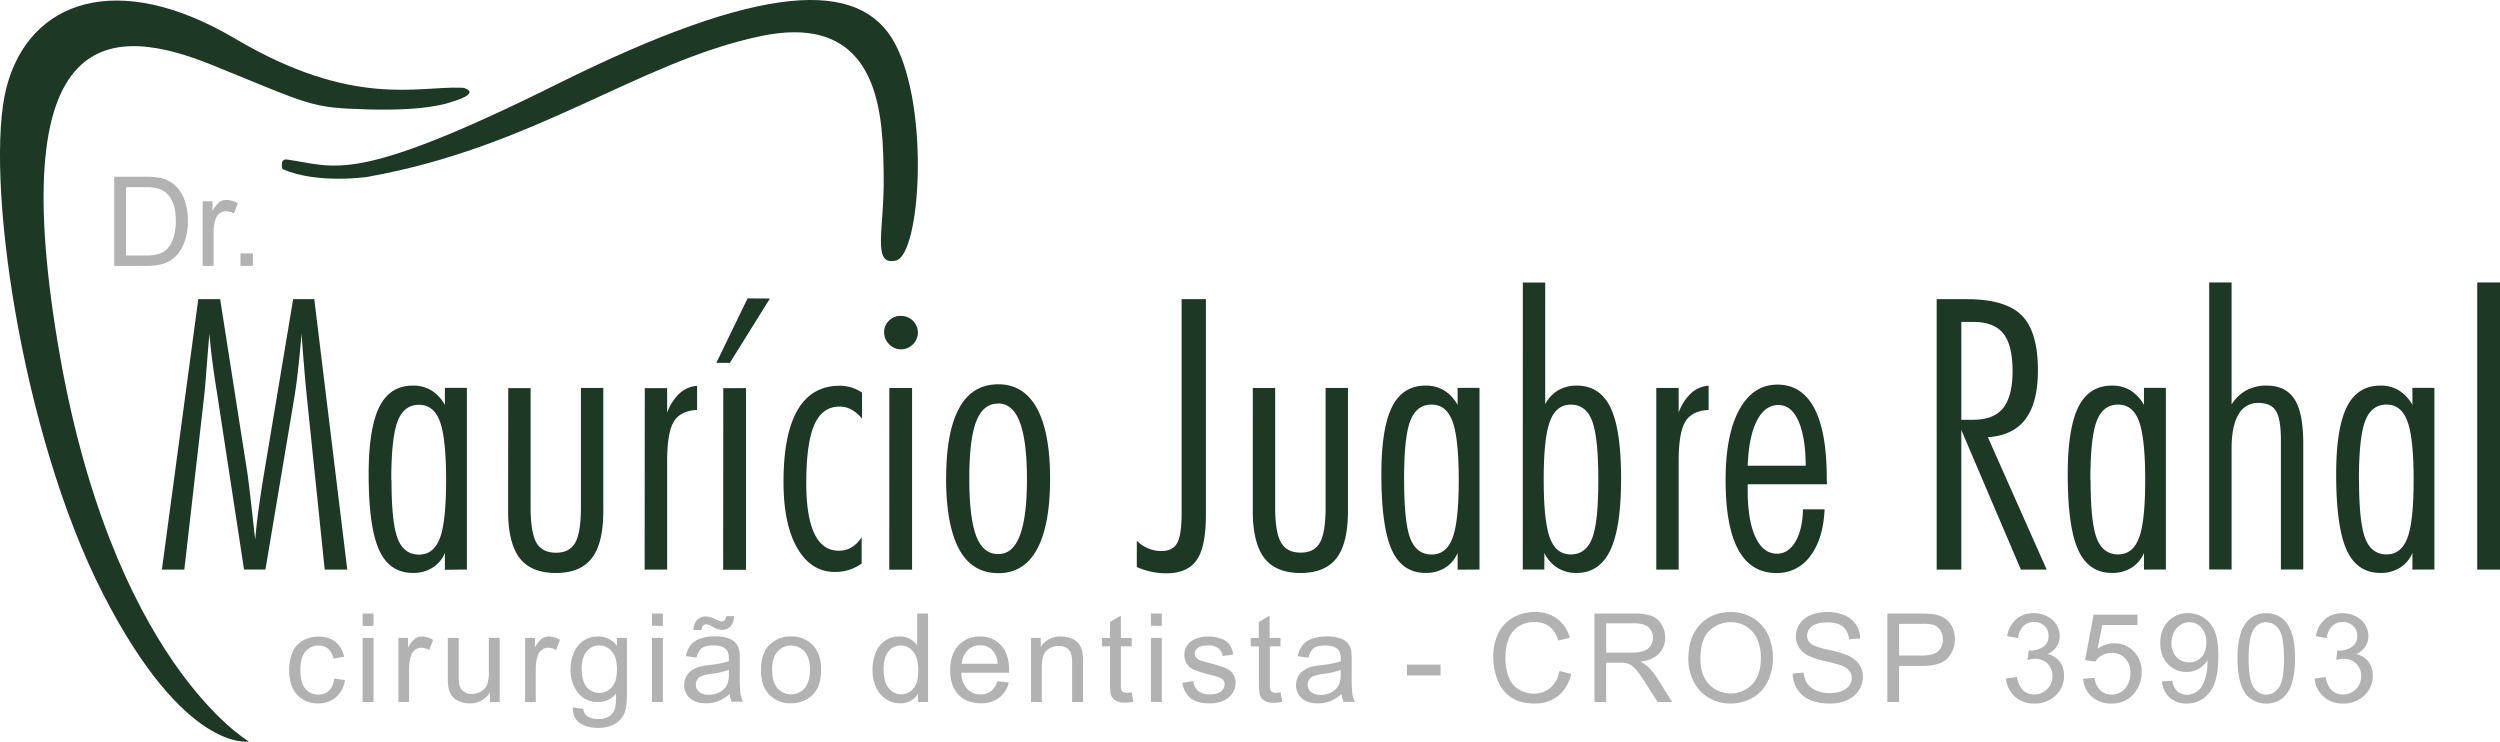
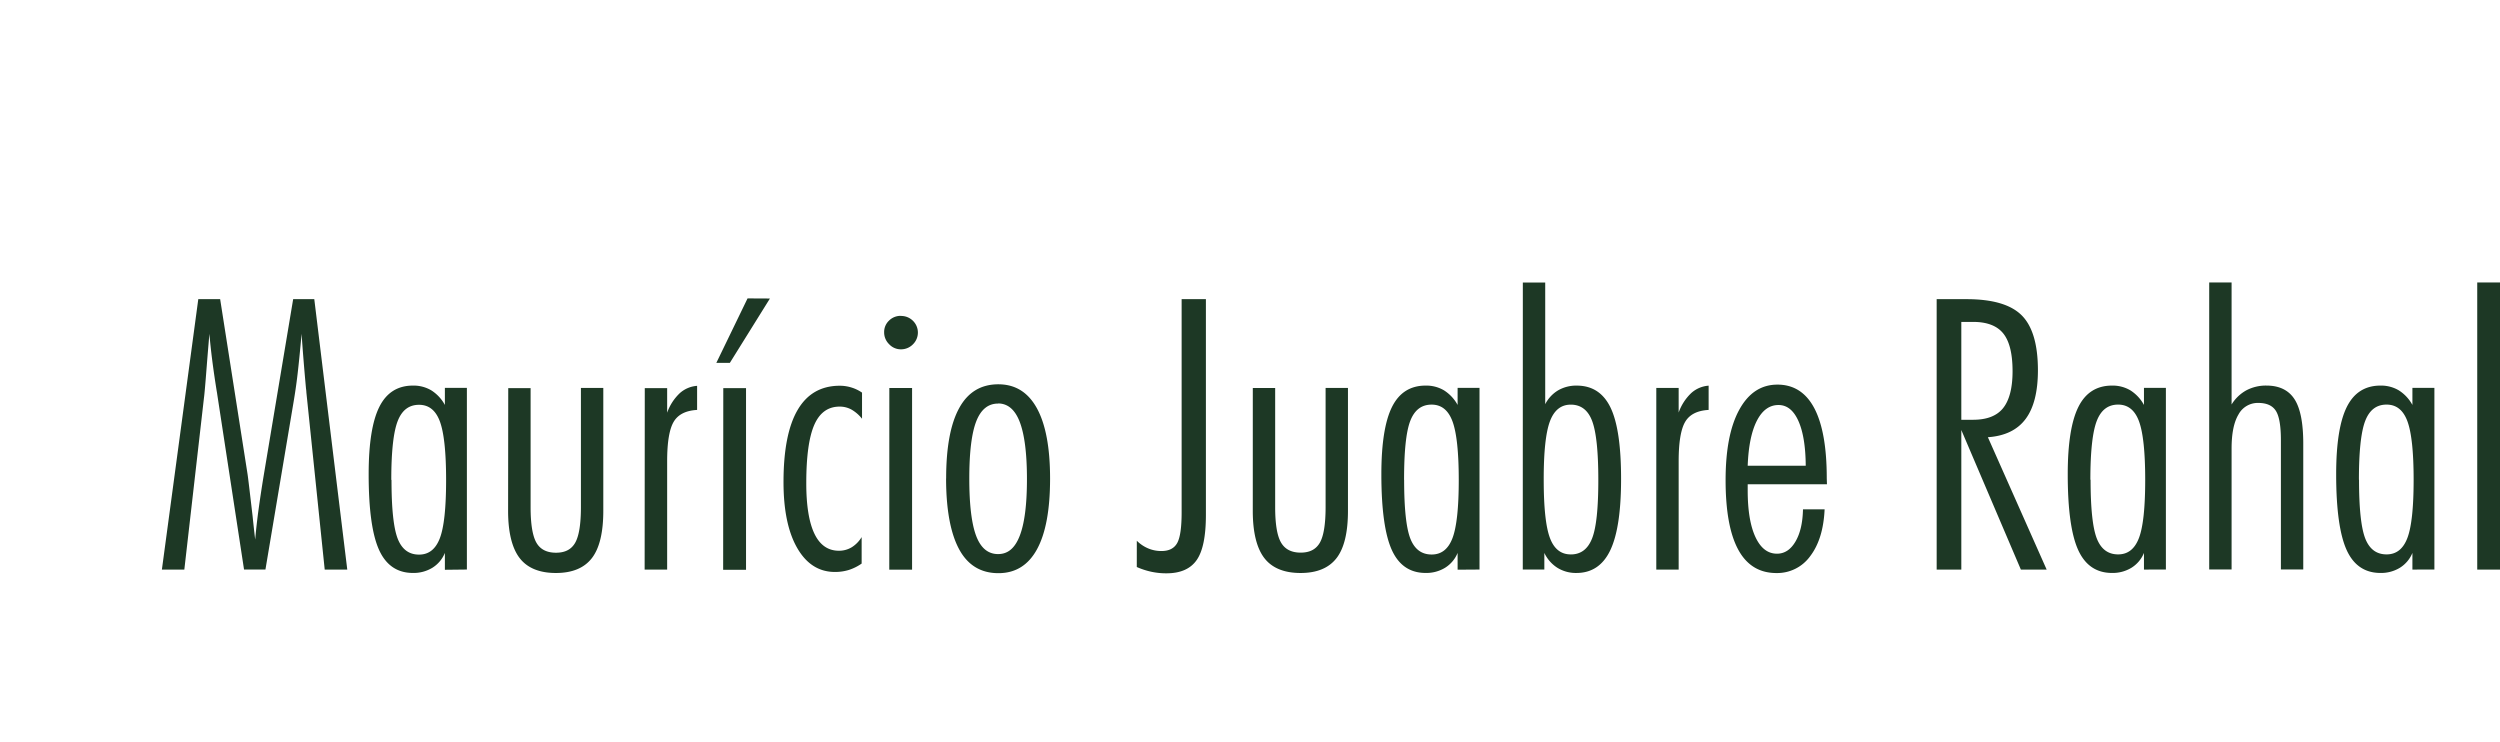
<svg xmlns="http://www.w3.org/2000/svg" viewBox="0 0 1311.24 389.01">
  <defs>
    <style>.cls-1{fill:#b2b2b2;}.cls-2{fill:#1d3825;}</style>
  </defs>
  <g id="Camada_2" data-name="Camada 2">
    <g id="Camada_1-2" data-name="Camada 1">
-       <path class="cls-1" d="M126.12,139.45v-6.53h6.53v6.53Zm-19.83,0V105.56h5.15v5.2A13.9,13.9,0,0,1,115.1,106a6.37,6.37,0,0,1,3.69-1.15,11.46,11.46,0,0,1,5.91,1.81l-2,5.3a8.46,8.46,0,0,0-4.18-1.17,5.43,5.43,0,0,0-3.36,1.13,6.12,6.12,0,0,0-2.12,3.13,22.27,22.27,0,0,0-1,6.7v17.7ZM66.11,134h10a24,24,0,0,0,7.25-.86,10.36,10.36,0,0,0,4.19-2.43,14.9,14.9,0,0,0,3.42-5.93,29.26,29.26,0,0,0,1.23-9q0-7.35-2.41-11.3a12,12,0,0,0-5.84-5.29,24,24,0,0,0-8-1H66.11Zm-6.2,5.48V92.7H76a39.6,39.6,0,0,1,8.32.66,16,16,0,0,1,6.86,3.35,19.08,19.08,0,0,1,5.53,8,31.3,31.3,0,0,1,1.84,11.13,33,33,0,0,1-1.24,9.43,23.12,23.12,0,0,1-3.19,6.82,16.92,16.92,0,0,1-4.27,4.23,17.17,17.17,0,0,1-5.57,2.35,32.09,32.09,0,0,1-7.52.79Z" />
-       <path class="cls-2" d="M150.51,83.67c25.44,3.48,34.17,13.9,141.63-39.53s159-55.6,177.28-21.29,13.37,110.77.49,113.81-5.94-16.5-6.43-44.74,0-86.44-64.38-73S280.74,77.15,192.6,92.79c0,0-25.82,3.85-44-3.93l-.45-.2s-1.6-5.53,2.36-5" />
-       <path class="cls-2" d="M241.79,46C219,45.12,185,56.74,123.27,20.25S15.32.27,3.43,45.73,11,227.31,53.94,311.29s76.6,77.61,76.6,77.61-72.63-42-100.37-209.67S58.89,12.86,111.39,34.15s51.25,22.37,81.7,23.24,41.93-3.26,44.33-4.13c0,0,14.93-4.09,6-7.13Z" />
      <path class="cls-2" d="M1299.3,148.15h11.94V298.74H1299.3Zm-34,150.59V290a16.51,16.51,0,0,1-6.57,7.79,18.86,18.86,0,0,1-10.18,2.72c-8.15,0-14.09-4-17.73-12s-5.51-21.25-5.51-39.72q0-24.17,5.6-35.38c3.72-7.45,9.62-11.17,17.64-11.17a18.23,18.23,0,0,1,9.65,2.52,20.87,20.87,0,0,1,7.1,7.63v-8.95h11.53v95.28Zm-28-47.11q0,22.38,3.25,30.77c2.19,5.6,5.9,8.38,11.2,8.38,5.14,0,8.76-2.88,10.94-8.68s3.25-16,3.25-30.47-1.09-24.77-3.25-30.64-5.8-8.78-10.94-8.78c-5.3,0-9,2.85-11.2,8.55S1237.24,236.74,1237.24,251.63Zm-78.58-103.48h11.74v64a20.9,20.9,0,0,1,7.75-7.43,22,22,0,0,1,10.51-2.49c6.73,0,11.64,2.39,14.72,7.13s4.61,12.53,4.61,23.31v66h-11.73v-67.8q0-11.19-2.62-15.35t-9.15-4.18a11.45,11.45,0,0,0-10.48,6.07c-2.42,4.05-3.61,10-3.61,17.84v63.42h-11.74Zm-34.22,150.59V290a16.44,16.44,0,0,1-6.56,7.79,18.86,18.86,0,0,1-10.18,2.72c-8.16,0-14.09-4-17.74-12s-5.5-21.25-5.5-39.72q0-24.17,5.6-35.38c3.71-7.45,9.62-11.17,17.64-11.17a18.23,18.23,0,0,1,9.65,2.52,20.77,20.77,0,0,1,7.09,7.63v-8.95H1136v95.28Zm-28-47.11q0,22.38,3.25,30.77c2.19,5.6,5.91,8.38,11.21,8.38,5.14,0,8.75-2.88,10.94-8.68s3.25-16,3.25-30.47-1.09-24.77-3.25-30.64-5.8-8.78-10.94-8.78c-5.3,0-9,2.85-11.21,8.55S1096.39,236.74,1096.39,251.63Zm-80.73-94.72h15.65q20.45,0,28.94,8.48t8.52,28.75q0,16.91-6.43,25.56c-4.27,5.77-10.87,9-19.82,9.62l30.83,69.42h-13.53l-31.23-73.2v73.2h-12.93Zm12.93,11.93v51.33h6.14c7.19,0,12.46-2,15.74-6.07s5-10.51,5-19.4q0-13.72-4.87-19.79t-15.84-6.07ZM958.23,254H916.66v3.19q0,15.81,4.08,24.53c2.72,5.8,6.46,8.69,11.27,8.69q5.93,0,9.65-6.27c2.52-4.21,3.85-9.88,4-17H957q-.69,15.47-7.49,24.47a21.32,21.32,0,0,1-17.77,8.95q-13.34,0-20-12.2t-6.67-36.5q0-23.93,7.2-37c4.81-8.75,11.47-13.13,20-13.13s15,4.15,19.34,12.4,6.52,20.5,6.52,36.71Zm-11.13-9.74q-.11-15.12-3.85-23.48t-10.44-8.35q-7.11,0-11.34,8.25t-4.81,23.58Zm-78.38-40.78h11.73v12.89a26.15,26.15,0,0,1,6.6-10.21,15.22,15.22,0,0,1,9.12-3.88V215c-5.87.33-9.95,2.36-12.23,6.14s-3.49,10.64-3.49,20.69v56.92H868.72Zm-70-55.31h11.74V212a18,18,0,0,1,6.76-7.26,18.89,18.89,0,0,1,9.78-2.49q12.15,0,17.71,11.51t5.54,37.5q0,25.46-5.67,37.36c-3.78,7.92-9.72,11.9-17.74,11.9a18.37,18.37,0,0,1-10-2.72A18.71,18.71,0,0,1,810,290v8.72H798.69Zm25.13,142.63c5.31,0,9-2.81,11.21-8.45s3.25-15.85,3.25-30.7-1.09-25.16-3.25-30.87-5.9-8.55-11.21-8.55q-7.65,0-10.93,8.78t-3.25,30.64q0,21.78,3.25,30.47C815.07,287.9,818.72,290.78,823.82,290.78Zm-59.34,8V290a16.51,16.51,0,0,1-6.57,7.79,18.86,18.86,0,0,1-10.18,2.72c-8.15,0-14.09-4-17.73-12s-5.51-21.25-5.51-39.72q0-24.17,5.6-35.38c3.72-7.45,9.62-11.17,17.64-11.17a18.21,18.21,0,0,1,9.65,2.52,20.79,20.79,0,0,1,7.1,7.63v-8.95H776v95.28Zm-28.05-47.11q0,22.38,3.25,30.77c2.19,5.6,5.9,8.38,11.2,8.38,5.14,0,8.76-2.88,10.94-8.68s3.26-16,3.26-30.47S764,226.86,761.82,221s-5.8-8.78-10.94-8.78c-5.3,0-9,2.85-11.2,8.55S736.43,236.74,736.43,251.63Zm-79.37-48.17h11.73v62.43c0,8.82,1,15,3.05,18.56s5.48,5.34,10.32,5.34,8.09-1.76,10.08-5.24,3-9.71,3-18.66V203.46H707v64.48c0,11.34-2,19.63-6,24.8s-10.25,7.79-18.86,7.79-15-2.62-19-7.82-6.06-13.5-6.06-24.77Zm-60.84,80.1a19,19,0,0,0,5.93,4,17.62,17.62,0,0,0,7,1.39c3.95,0,6.7-1.39,8.26-4.21s2.32-8.19,2.32-16.08V156.91h12.73V270.06c0,11.11-1.59,19-4.81,23.64s-8.48,7-15.88,7a36.73,36.73,0,0,1-8-.83,38.66,38.66,0,0,1-7.56-2.48Zm-100-32.63q0-24.56,6.87-37c4.54-8.29,11.4-12.43,20.52-12.43q13.32,0,20.22,12.59t6.9,36.87q0,24.52-6.86,37.07t-20.26,12.53c-9.12,0-16-4.14-20.52-12.43S496.22,267.41,496.22,250.93Zm27.26-39.32c-5.24,0-9.05,3.12-11.47,9.32s-3.65,16.24-3.65,30,1.23,23.9,3.65,30.2,6.23,9.42,11.47,9.42,8.88-3.22,11.37-9.68,3.75-16.32,3.75-29.68-1.27-23.34-3.75-29.87S528.58,211.61,523.48,211.61Zm-57.06-8.15h11.93v95.28H466.42Zm6-37.8a8.72,8.72,0,0,1,6.37,2.52,8.64,8.64,0,0,1,0,12.37,8.67,8.67,0,0,1-6.34,2.61,8.35,8.35,0,0,1-6.13-2.68,8.63,8.63,0,0,1-2.62-6.27,8.18,8.18,0,0,1,2.52-6.07A8.6,8.6,0,0,1,472.38,165.66Zm-20.32,40.22v13.69a19.65,19.65,0,0,0-5.53-4.81,12.78,12.78,0,0,0-6.24-1.56c-6.06,0-10.51,3.22-13.29,9.62s-4.18,16.57-4.18,30.57q0,17.55,4.28,26.49c2.85,5.93,7.13,8.92,12.83,8.92a12.83,12.83,0,0,0,6.69-1.8,15.84,15.84,0,0,0,5.24-5.36v13.89a25.37,25.37,0,0,1-6.69,3.34,24.63,24.63,0,0,1-7.3,1.06q-12.53,0-19.76-12.49t-7.23-34.65q0-25.17,7.4-37.83t22.05-12.7a20.71,20.71,0,0,1,6.2.93A20.13,20.13,0,0,1,452.06,205.88Zm-48.31-49.37L382.8,190.33h-7.09l16.38-33.82Zm-24.46,47h11.93v95.28H379.29Zm-41.18,0h11.74v12.89a26,26,0,0,1,6.59-10.21,15.22,15.22,0,0,1,9.12-3.88V215c-5.87.33-9.95,2.36-12.23,6.14s-3.48,10.64-3.48,20.69v56.92H338.11Zm-71.61,0h11.73v62.43c0,8.82,1,15,3,18.56s5.47,5.34,10.31,5.34,8.1-1.76,10.08-5.24,3-9.71,3-18.66V203.46h11.74v64.48c0,11.34-2,19.63-6,24.8s-10.25,7.79-18.87,7.79-15-2.62-19-7.82-6.06-13.5-6.06-24.77Zm-33.23,95.28V290a16.44,16.44,0,0,1-6.56,7.79,18.86,18.86,0,0,1-10.18,2.72c-8.15,0-14.09-4-17.74-12s-5.5-21.25-5.5-39.72q0-24.17,5.6-35.38c3.72-7.45,9.62-11.17,17.64-11.17a18.23,18.23,0,0,1,9.65,2.52,20.77,20.77,0,0,1,7.09,7.63v-8.95h11.54v95.28Zm-28-47.11q0,22.38,3.24,30.77c2.19,5.6,5.91,8.38,11.21,8.38,5.14,0,8.75-2.88,10.94-8.68s3.25-16,3.25-30.47-1.09-24.77-3.25-30.64-5.8-8.78-10.94-8.78c-5.3,0-9,2.85-11.21,8.55S205.23,236.74,205.23,251.63ZM104,156.91h11.47l14.39,91.9c.26,1.69,1.12,8.95,2.62,21.85.53,5.17,1,9.32,1.36,12.33.46-5.17,1.06-10.61,1.85-16.31s1.69-11.67,2.72-17.87l15.35-91.9h11.08l17.3,141.83H170.31l-9.61-92.86a18.17,18.17,0,0,0-.2-2.06q-1.44-15.81-2.32-28.75c-.76,8.76-1.49,15.85-2.12,21.29s-1.36,10.21-2.06,14.36l-14.78,88H128L114,207.23c-.07-.46-.16-1.19-.36-2.25q-2.75-17.16-3.82-29.91c-.36,4.35-.83,9.88-1.36,16.62-.76,9.91-1.26,15.51-1.46,16.8L96.68,298.74H84.91Z" />
-       <path class="cls-1" d="M1214.05,355.89l5.7-.78c.66,3.24,1.76,5.58,3.33,7a8.21,8.21,0,0,0,5.77,2.14,9.2,9.2,0,0,0,6.81-2.79,9.4,9.4,0,0,0,2.75-6.9,8.75,8.75,0,0,0-2.57-6.48,8.86,8.86,0,0,0-6.52-2.55,16.6,16.6,0,0,0-4,.64l.64-5c.38,0,.69.06.92.06a11.75,11.75,0,0,0,6.57-1.9,6.46,6.46,0,0,0,2.92-5.83,6.9,6.9,0,0,0-2.13-5.18,7.49,7.49,0,0,0-5.47-2.06,7.78,7.78,0,0,0-5.56,2.11,10.57,10.57,0,0,0-2.85,6.32l-5.7-1a14.74,14.74,0,0,1,4.75-8.9,13.67,13.67,0,0,1,9.22-3.16,15,15,0,0,1,7,1.64,11.76,11.76,0,0,1,4.89,4.42,11.41,11.41,0,0,1,1.69,6,9.75,9.75,0,0,1-1.61,5.45,11.09,11.09,0,0,1-4.78,3.93,10.68,10.68,0,0,1,6.39,3.94,12,12,0,0,1,2.27,7.48,13.75,13.75,0,0,1-4.43,10.32A15.57,15.57,0,0,1,1228.8,369a14.56,14.56,0,0,1-10.14-3.65,14,14,0,0,1-4.61-9.44m-34.65-10.56q0,11.46,2.67,15.22t6.6,3.77c2.62,0,4.82-1.27,6.6-3.78s2.67-7.6,2.67-15.21-.89-12.72-2.67-15.22a7.9,7.9,0,0,0-6.67-3.77,7.33,7.33,0,0,0-6.27,3.32Q1179.39,333.89,1179.4,345.33Zm-5.83,0a42.92,42.92,0,0,1,1.68-13.26,16.39,16.39,0,0,1,5-7.74,12.8,12.8,0,0,1,8.38-2.71,13.72,13.72,0,0,1,6.56,1.51,12.35,12.35,0,0,1,4.64,4.34,23.3,23.3,0,0,1,2.85,6.89,45.18,45.18,0,0,1,1,11,42.91,42.91,0,0,1-1.67,13.19,16.33,16.33,0,0,1-5,7.76,14.14,14.14,0,0,1-18.93-2.05Q1173.56,358.38,1173.57,345.31ZM1157.2,337a11.14,11.14,0,0,0-2.59-7.77,8.15,8.15,0,0,0-6.28-2.87,8.59,8.59,0,0,0-6.61,3.09,11.48,11.48,0,0,0-2.8,8,10,10,0,0,0,2.65,7.19,8.8,8.8,0,0,0,6.6,2.76,8.41,8.41,0,0,0,6.49-2.76C1156.36,342.8,1157.2,340.24,1157.2,337Zm-23.27,20.47,5.45-.46a9.51,9.51,0,0,0,2.65,5.59,7.37,7.37,0,0,0,5,1.74,8.67,8.67,0,0,0,4.61-1.21,9.51,9.51,0,0,0,3.24-3.22,19.28,19.28,0,0,0,2.11-5.44,28.52,28.52,0,0,0,.85-7c0-.25,0-.64,0-1.15a12.94,12.94,0,0,1-4.66,4.42,12.51,12.51,0,0,1-6.39,1.7,13,13,0,0,1-9.74-4.18q-4-4.17-4-11,0-7.06,4.16-11.36a13.84,13.84,0,0,1,10.41-4.31,14.89,14.89,0,0,1,8.27,2.45,15.21,15.21,0,0,1,5.68,6.94q1.94,4.51,1.94,13.05c0,5.93-.63,10.65-1.92,14.16a16.64,16.64,0,0,1-5.75,8A14.85,14.85,0,0,1,1147,369a13,13,0,0,1-8.89-3A13.11,13.11,0,0,1,1133.93,357.45ZM1092.61,356l6-.45a10.73,10.73,0,0,0,3.06,6.55,8.4,8.4,0,0,0,5.86,2.2,9.14,9.14,0,0,0,7-3.1,11.85,11.85,0,0,0,2.82-8.24,10.65,10.65,0,0,0-2.7-7.69,9.5,9.5,0,0,0-7.17-2.82,9.85,9.85,0,0,0-5,1.27A9.74,9.74,0,0,0,1099,347l-5.38-.78,4.47-23.85h23v5.45h-18.46l-2.47,12.52a14.89,14.89,0,0,1,8.73-2.93,13.81,13.81,0,0,1,10.23,4.21,14.75,14.75,0,0,1,4.17,10.83,16.89,16.89,0,0,1-3.66,10.88A14.68,14.68,0,0,1,1107.5,369a15,15,0,0,1-10.32-3.55A13.85,13.85,0,0,1,1092.61,356Zm-40.48-.13,5.71-.78c.66,3.24,1.76,5.58,3.33,7a8.2,8.2,0,0,0,5.76,2.14,9.22,9.22,0,0,0,6.82-2.79,9.44,9.44,0,0,0,2.75-6.9,8.75,8.75,0,0,0-2.57-6.48,8.86,8.86,0,0,0-6.52-2.55,16.6,16.6,0,0,0-4,.64l.64-5a9.08,9.08,0,0,0,.92.06,11.75,11.75,0,0,0,6.57-1.9,6.46,6.46,0,0,0,2.92-5.83,6.94,6.94,0,0,0-2.13-5.18,7.5,7.5,0,0,0-5.48-2.06,7.77,7.77,0,0,0-5.55,2.11,10.57,10.57,0,0,0-2.85,6.32l-5.7-1a14.74,14.74,0,0,1,4.75-8.9,13.67,13.67,0,0,1,9.22-3.16,15,15,0,0,1,7,1.64,11.79,11.79,0,0,1,4.9,4.42,11.41,11.41,0,0,1,1.69,6,9.75,9.75,0,0,1-1.61,5.45,11.15,11.15,0,0,1-4.78,3.93,10.68,10.68,0,0,1,6.39,3.94,12,12,0,0,1,2.27,7.48,13.75,13.75,0,0,1-4.43,10.32,15.58,15.58,0,0,1-11.21,4.22,14.56,14.56,0,0,1-10.14-3.65A14.06,14.06,0,0,1,1052.13,355.89Zm-56.07-12.05h12c4,0,6.78-.74,8.46-2.22a7.91,7.91,0,0,0,2.49-6.24,8.33,8.33,0,0,0-1.47-5,6.85,6.85,0,0,0-3.88-2.74,25.63,25.63,0,0,0-5.72-.42H996.06Zm-6.16,24.37V321.8h17.52a43.22,43.22,0,0,1,7.07.44,14.06,14.06,0,0,1,5.73,2.16,11.36,11.36,0,0,1,3.73,4.48,15.06,15.06,0,0,1-2.37,16.31c-2.5,2.73-7.05,4.09-13.62,4.09h-11.9v18.93ZM940.23,353.3l5.77-.52a12.94,12.94,0,0,0,1.91,5.75,10.55,10.55,0,0,0,4.67,3.63,17.76,17.76,0,0,0,7.12,1.38,16.9,16.9,0,0,0,6.19-1.05,8.53,8.53,0,0,0,4-2.88,6.67,6.67,0,0,0,1.32-4,6,6,0,0,0-1.26-3.8,9.49,9.49,0,0,0-4.18-2.73,82.72,82.72,0,0,0-8.27-2.26,42.15,42.15,0,0,1-9-2.9,12.45,12.45,0,0,1-4.94-4.33,10.55,10.55,0,0,1-1.63-5.78,11.77,11.77,0,0,1,2-6.57,12.28,12.28,0,0,1,5.82-4.65,22,22,0,0,1,8.51-1.59,23,23,0,0,1,9.1,1.67,13.09,13.09,0,0,1,6.06,4.89,14.12,14.12,0,0,1,2.28,7.31l-5.9.46a9.43,9.43,0,0,0-3.21-6.64c-1.82-1.5-4.52-2.24-8.09-2.24s-6.43.68-8.12,2a6.12,6.12,0,0,0-2.55,4.92,5.29,5.29,0,0,0,1.8,4.12c1.19,1.07,4.27,2.18,9.26,3.3a62.84,62.84,0,0,1,10.27,3,14.16,14.16,0,0,1,6,4.72,11.54,11.54,0,0,1,1.92,6.58,12.51,12.51,0,0,1-2.12,7,13.89,13.89,0,0,1-6.08,5.09A21.24,21.24,0,0,1,960,369a26.69,26.69,0,0,1-10.54-1.83,14.66,14.66,0,0,1-6.66-5.52A15.64,15.64,0,0,1,940.23,353.3Zm-48.36-7.57q0,8.37,4.5,13.19a15.76,15.76,0,0,0,22.72-.05q4.47-4.86,4.47-13.8a23.74,23.74,0,0,0-1.91-9.87,14.59,14.59,0,0,0-5.59-6.54,15.23,15.23,0,0,0-8.28-2.32,15.7,15.7,0,0,0-11.21,4.47Q891.86,335.28,891.87,345.73Zm-6.35-.11q0-11.53,6.21-18.07t16-6.53a22.31,22.31,0,0,1,11.59,3.07,20,20,0,0,1,7.86,8.56,27.6,27.6,0,0,1,2.71,12.43,27.23,27.23,0,0,1-2.85,12.61,19.36,19.36,0,0,1-8.07,8.43A23.11,23.11,0,0,1,907.72,369,22,22,0,0,1,896,365.82a20.46,20.46,0,0,1-7.82-8.63A26.13,26.13,0,0,1,885.52,345.62Zm-43.07-3.34h13.18a19.66,19.66,0,0,0,6.56-.87,6.91,6.91,0,0,0,3.59-2.79,7.55,7.55,0,0,0,1.23-4.16,6.93,6.93,0,0,0-2.38-5.42c-1.58-1.42-4.09-2.12-7.52-2.12H842.45Zm-6.16,25.93V321.8h20.57a27.47,27.47,0,0,1,9.43,1.25,10.39,10.39,0,0,1,5.15,4.41,13.19,13.19,0,0,1,1.92,7,11.7,11.7,0,0,1-3.2,8.33c-2.12,2.26-5.41,3.68-9.86,4.3a15.43,15.43,0,0,1,3.71,2.31,31.07,31.07,0,0,1,5.08,6.18l8,12.64h-7.67l-6.14-9.66c-1.78-2.8-3.26-4.93-4.41-6.41a14.22,14.22,0,0,0-3.13-3.1,9.41,9.41,0,0,0-2.79-1.23,19.19,19.19,0,0,0-3.42-.22h-7.1v20.62ZM818,351.93l6.15,1.55c-1.28,5-3.59,8.88-6.93,11.53A19.14,19.14,0,0,1,805,369q-7.49,0-12.19-3.05a19,19,0,0,1-7.14-8.84,31.65,31.65,0,0,1-2.45-12.43A27.29,27.29,0,0,1,785.94,332a19,19,0,0,1,7.87-8.2,22.94,22.94,0,0,1,11.24-2.8,19,19,0,0,1,11.7,3.54,18.45,18.45,0,0,1,6.61,10l-6,1.43a14.35,14.35,0,0,0-4.68-7.37,12.44,12.44,0,0,0-7.71-2.31,15,15,0,0,0-8.93,2.56,13.57,13.57,0,0,0-5,6.88,27.82,27.82,0,0,0-1.46,8.91A28.48,28.48,0,0,0,791.24,355a12.85,12.85,0,0,0,5.35,6.6,14.9,14.9,0,0,0,7.85,2.18,13.14,13.14,0,0,0,8.71-3C815.53,358.77,817.13,355.84,818,351.93Zm-80.06,2.34v-5.7h17.63v5.7Zm-34.7-2.92a41.09,41.09,0,0,1-9.33,2.14,21.88,21.88,0,0,0-5,1.14,5.07,5.07,0,0,0-2.25,1.83,5,5,0,0,0,.93,6.47,7.48,7.48,0,0,0,5.06,1.52A11.78,11.78,0,0,0,698.5,363a8.83,8.83,0,0,0,3.77-3.91,13.56,13.56,0,0,0,.92-5.67Zm.46,12.64a21.34,21.34,0,0,1-6.12,3.82,17.59,17.59,0,0,1-6.29,1.11q-5.55,0-8.53-2.7a8.9,8.9,0,0,1-3-6.89,9.31,9.31,0,0,1,1.12-4.51,9.41,9.41,0,0,1,3-3.26,13.83,13.83,0,0,1,4.1-1.87,43.51,43.51,0,0,1,5.08-.85,51.51,51.51,0,0,0,10.17-2c0-.78,0-1.27,0-1.48,0-2.31-.53-3.94-1.62-4.89-1.45-1.29-3.62-1.92-6.5-1.92-2.69,0-4.68.47-6,1.41s-2.23,2.61-2.84,5l-5.58-.78a13.74,13.74,0,0,1,2.51-5.78,11.08,11.08,0,0,1,5.06-3.4,22.55,22.55,0,0,1,7.65-1.19,20.28,20.28,0,0,1,7,1,9.21,9.21,0,0,1,4,2.55,9.09,9.09,0,0,1,1.78,3.89,33.34,33.34,0,0,1,.28,5.24v7.56a81.38,81.38,0,0,0,.36,10,13.09,13.09,0,0,0,1.39,4.07h-6A12.74,12.74,0,0,1,703.68,364Zm-32-.87.78,5a21,21,0,0,1-4.29.51,9.84,9.84,0,0,1-4.81-1,5.59,5.59,0,0,1-2.4-2.59q-.69-1.59-.69-6.74V339H656v-4.4h4.21v-8.32l5.71-3.42v11.74h5.7V339H666v19.71a9.66,9.66,0,0,0,.3,3.14,2.32,2.32,0,0,0,1,1.11,3.72,3.72,0,0,0,1.95.41A18,18,0,0,0,671.65,363.12Zm-51.49-5,5.64-.91a7.91,7.91,0,0,0,2.65,5.2,9.27,9.27,0,0,0,6.07,1.8c2.63,0,4.57-.53,5.85-1.6a4.78,4.78,0,0,0,1.9-3.75,3.45,3.45,0,0,0-1.71-3,25.71,25.71,0,0,0-5.83-1.94,52.38,52.38,0,0,1-8.68-2.72,8.29,8.29,0,0,1-4.91-7.69,8.54,8.54,0,0,1,1-4.15,9.08,9.08,0,0,1,2.79-3.18,12.12,12.12,0,0,1,3.62-1.66,17.29,17.29,0,0,1,4.91-.68,19.16,19.16,0,0,1,6.94,1.15,9.36,9.36,0,0,1,4.42,3.09,12.2,12.2,0,0,1,1.95,5.23l-5.57.77A6.14,6.14,0,0,0,639,340a7.91,7.91,0,0,0-5.12-1.47c-2.61,0-4.48.43-5.59,1.3a3.78,3.78,0,0,0-1.67,3,3.12,3.12,0,0,0,.69,2,4.93,4.93,0,0,0,2.18,1.51q.86.33,5,1.46a71,71,0,0,1,8.43,2.64,8.56,8.56,0,0,1,3.76,3,8.33,8.33,0,0,1,1.37,4.87,9.53,9.53,0,0,1-1.66,5.35,10.93,10.93,0,0,1-4.8,3.89,17.67,17.67,0,0,1-7.1,1.37c-4.36,0-7.7-.91-10-2.71A12.69,12.69,0,0,1,620.16,358.16Zm-16.56,10V334.57h5.71v33.64Zm0-39.93V321.8h5.71v6.48Zm-10.06,34.84.78,5a20.87,20.87,0,0,1-4.28.51,9.78,9.78,0,0,1-4.81-1,5.49,5.49,0,0,1-2.4-2.59c-.47-1.06-.69-3.31-.69-6.74V339h-4.21v-4.4h4.21v-8.32l5.7-3.42v11.74h5.7V339h-5.7v19.71a10,10,0,0,0,.3,3.14,2.34,2.34,0,0,0,1,1.11,3.71,3.71,0,0,0,1.94.41A17.73,17.73,0,0,0,593.54,363.12Zm-52.85,5.09V334.57h5.12v4.77a12.09,12.09,0,0,1,10.68-5.49,14,14,0,0,1,5.59,1.1,8.75,8.75,0,0,1,3.81,2.86,11.07,11.07,0,0,1,1.77,4.2,33,33,0,0,1,.31,5.54v20.66h-5.7V347.77a15.44,15.44,0,0,0-.66-5.21,5.54,5.54,0,0,0-2.35-2.75,7.57,7.57,0,0,0-4-1,9.18,9.18,0,0,0-6.26,2.31c-1.76,1.53-2.64,4.46-2.64,8.76v18.36Zm-36.2-20h18.73a11.35,11.35,0,0,0-2.15-6.36,8.68,8.68,0,0,0-7-3.3,9,9,0,0,0-6.59,2.63A10.4,10.4,0,0,0,504.49,348.18Zm18.66,9.14,5.9.77a14.25,14.25,0,0,1-5.14,8,15.5,15.5,0,0,1-9.6,2.84q-7.36,0-11.67-4.54c-2.87-3-4.31-7.26-4.31-12.71,0-5.64,1.45-10,4.35-13.14A14.76,14.76,0,0,1,514,333.85a14.31,14.31,0,0,1,11,4.59q4.26,4.57,4.26,12.89c0,.34,0,.85,0,1.52H504.16c.22,3.68,1.26,6.51,3.14,8.46a9.28,9.28,0,0,0,7,2.94,8.65,8.65,0,0,0,5.33-1.65A10.9,10.9,0,0,0,523.15,357.32Zm-59.72-5.89c0,4.3.9,7.51,2.73,9.63a8.21,8.21,0,0,0,6.44,3.19,8.1,8.1,0,0,0,6.36-3q2.61-3.06,2.61-9.3c0-4.58-.88-8-2.67-10.1a8.15,8.15,0,0,0-6.56-3.22,7.94,7.94,0,0,0-6.37,3.08Q463.43,344.78,463.43,351.43Zm18,16.78v-4.27a10.44,10.44,0,0,1-9.39,5,13.11,13.11,0,0,1-7.38-2.22,14.59,14.59,0,0,1-5.23-6.16,21.44,21.44,0,0,1-1.85-9.12,23.86,23.86,0,0,1,1.68-9.12,13.2,13.2,0,0,1,5-6.26,13.36,13.36,0,0,1,7.49-2.19,11.17,11.17,0,0,1,9.26,4.64V321.8h5.71v46.41Zm-76.5-16.81q0,6.45,2.82,9.64a9.45,9.45,0,0,0,14.2,0c1.87-2.15,2.82-5.42,2.82-9.82,0-4.14-.95-7.29-2.85-9.42a9.46,9.46,0,0,0-14.17,0Q404.94,345,404.94,351.4Zm-5.83,0q0-9.31,5.19-13.81a15.7,15.7,0,0,1,10.58-3.73,15.13,15.13,0,0,1,11.33,4.54q4.4,4.53,4.4,12.52,0,6.48-1.95,10.19a13.69,13.69,0,0,1-5.67,5.76,16.36,16.36,0,0,1-8.11,2.06,15.12,15.12,0,0,1-11.42-4.52Q399.11,359.89,399.11,351.39Zm-35.36-20.91a7.16,7.16,0,0,1,1.8-5.19,6.08,6.08,0,0,1,4.63-1.93,13.06,13.06,0,0,1,5.33,1.66,7.44,7.44,0,0,0,3,.93,2.11,2.11,0,0,0,1.55-.55,4.06,4.06,0,0,0,.76-2.18h4.08a7.83,7.83,0,0,1-1.82,5.39,5.75,5.75,0,0,1-4.36,1.81,11.84,11.84,0,0,1-5.23-1.77,7.64,7.64,0,0,0-3.11-1.15,2.18,2.18,0,0,0-1.73.76,3.08,3.08,0,0,0-.67,2.22Zm18.54,20.87a41.34,41.34,0,0,1-9.34,2.14,21.88,21.88,0,0,0-5,1.14,5,5,0,0,0-2.24,1.83,4.83,4.83,0,0,0-.8,2.7,4.76,4.76,0,0,0,1.73,3.77,7.45,7.45,0,0,0,5.05,1.52,11.85,11.85,0,0,0,5.87-1.44,8.88,8.88,0,0,0,3.77-3.91,13.72,13.72,0,0,0,.92-5.67Zm.45,12.64a21.31,21.31,0,0,1-6.11,3.82,17.65,17.65,0,0,1-6.3,1.11q-5.55,0-8.52-2.7a8.87,8.87,0,0,1-3-6.89,9.2,9.2,0,0,1,1.13-4.51,9.39,9.39,0,0,1,2.95-3.26,14,14,0,0,1,4.1-1.87,43.89,43.89,0,0,1,5.08-.85,51.8,51.8,0,0,0,10.18-2c0-.78,0-1.27,0-1.48q0-3.47-1.62-4.89c-1.46-1.29-3.63-1.92-6.51-1.92q-4,0-6,1.41c-1.28.94-2.22,2.61-2.84,5l-5.57-.78a13.86,13.86,0,0,1,2.5-5.78,11.08,11.08,0,0,1,5.06-3.4,22.55,22.55,0,0,1,7.65-1.19,20.24,20.24,0,0,1,7,1,9.21,9.21,0,0,1,4,2.55,9.09,9.09,0,0,1,1.78,3.89,32.12,32.12,0,0,1,.28,5.24v7.56a81.38,81.38,0,0,0,.36,10,13.09,13.09,0,0,0,1.39,4.07h-6A12.74,12.74,0,0,1,382.74,364Zm-40.8,4.22V334.57h5.7v33.64Zm0-39.93V321.8h5.7v6.48Zm-36.86,22.53q0,6.6,2.62,9.63a8.71,8.71,0,0,0,13.19,0q2.67-3,2.66-9.46,0-6.17-2.74-9.29a8.46,8.46,0,0,0-6.6-3.12,8.23,8.23,0,0,0-6.47,3.08C306,343.72,305.08,346.76,305.08,350.81ZM300.41,371l5.51.78a5.32,5.32,0,0,0,1.93,3.74,9.65,9.65,0,0,0,5.81,1.58,10.31,10.31,0,0,0,6.11-1.58,7.78,7.78,0,0,0,2.92-4.42,36.77,36.77,0,0,0,.41-7.29,11.74,11.74,0,0,1-9.31,4.41q-6.94,0-10.74-5a19.19,19.19,0,0,1-3.8-12,22.57,22.57,0,0,1,1.73-8.88,14,14,0,0,1,5-6.27,13.6,13.6,0,0,1,7.78-2.22,12,12,0,0,1,9.81,4.87v-4.15h5.25v29q0,7.86-1.6,11.13a11.76,11.76,0,0,1-5.06,5.18,17.59,17.59,0,0,1-8.52,1.9q-6,0-9.7-2.7C301.51,377.32,300.33,374.61,300.41,371Zm-25-2.78V334.57h5.12v5.15a13.77,13.77,0,0,1,3.63-4.72,6.33,6.33,0,0,1,3.67-1.15,11.32,11.32,0,0,1,5.86,1.81l-2,5.26a8.36,8.36,0,0,0-4.15-1.17,5.39,5.39,0,0,0-3.33,1.12A6.08,6.08,0,0,0,282,344a21.88,21.88,0,0,0-1,6.64v17.58Zm-18.44,0v-5a12.24,12.24,0,0,1-10.64,5.71,13.56,13.56,0,0,1-5.54-1.14,9.09,9.09,0,0,1-3.82-2.86,10.75,10.75,0,0,1-1.75-4.22,29.25,29.25,0,0,1-.35-5.32V334.57h5.71v18.61a33.63,33.63,0,0,0,.34,6,5.87,5.87,0,0,0,2.28,3.52,7,7,0,0,0,4.29,1.28,9.38,9.38,0,0,0,4.8-1.3,7.47,7.47,0,0,0,3.17-3.58,18.15,18.15,0,0,0,.93-6.56v-18h5.7v33.64Zm-48,0V334.57H214v5.15a13.64,13.64,0,0,1,3.62-4.72,6.33,6.33,0,0,1,3.67-1.15,11.32,11.32,0,0,1,5.86,1.81l-2,5.26a8.36,8.36,0,0,0-4.15-1.17,5.39,5.39,0,0,0-3.33,1.12,6.08,6.08,0,0,0-2.11,3.12,21.88,21.88,0,0,0-1,6.64v17.58Zm-18.77,0V334.57h5.7v33.64Zm0-39.93V321.8h5.7v6.48Zm-14.87,27.61,5.58.78a14.41,14.41,0,0,1-4.69,9,13.74,13.74,0,0,1-9.28,3.25,14.36,14.36,0,0,1-11.07-4.51q-4.2-4.5-4.19-12.89a23.4,23.4,0,0,1,1.8-9.52,12.46,12.46,0,0,1,5.49-6.1,16.13,16.13,0,0,1,8-2,13.9,13.9,0,0,1,9,2.77,12.7,12.7,0,0,1,4.46,7.86l-5.51.85a9.17,9.17,0,0,0-2.81-5.1,7.25,7.25,0,0,0-4.86-1.71,8.9,8.9,0,0,0-7,3.08c-1.8,2.06-2.69,5.3-2.69,9.75s.86,7.79,2.59,9.83a8.47,8.47,0,0,0,6.78,3.07,8,8,0,0,0,5.6-2.05A10.13,10.13,0,0,0,175.26,355.89Z" />
    </g>
  </g>
</svg>